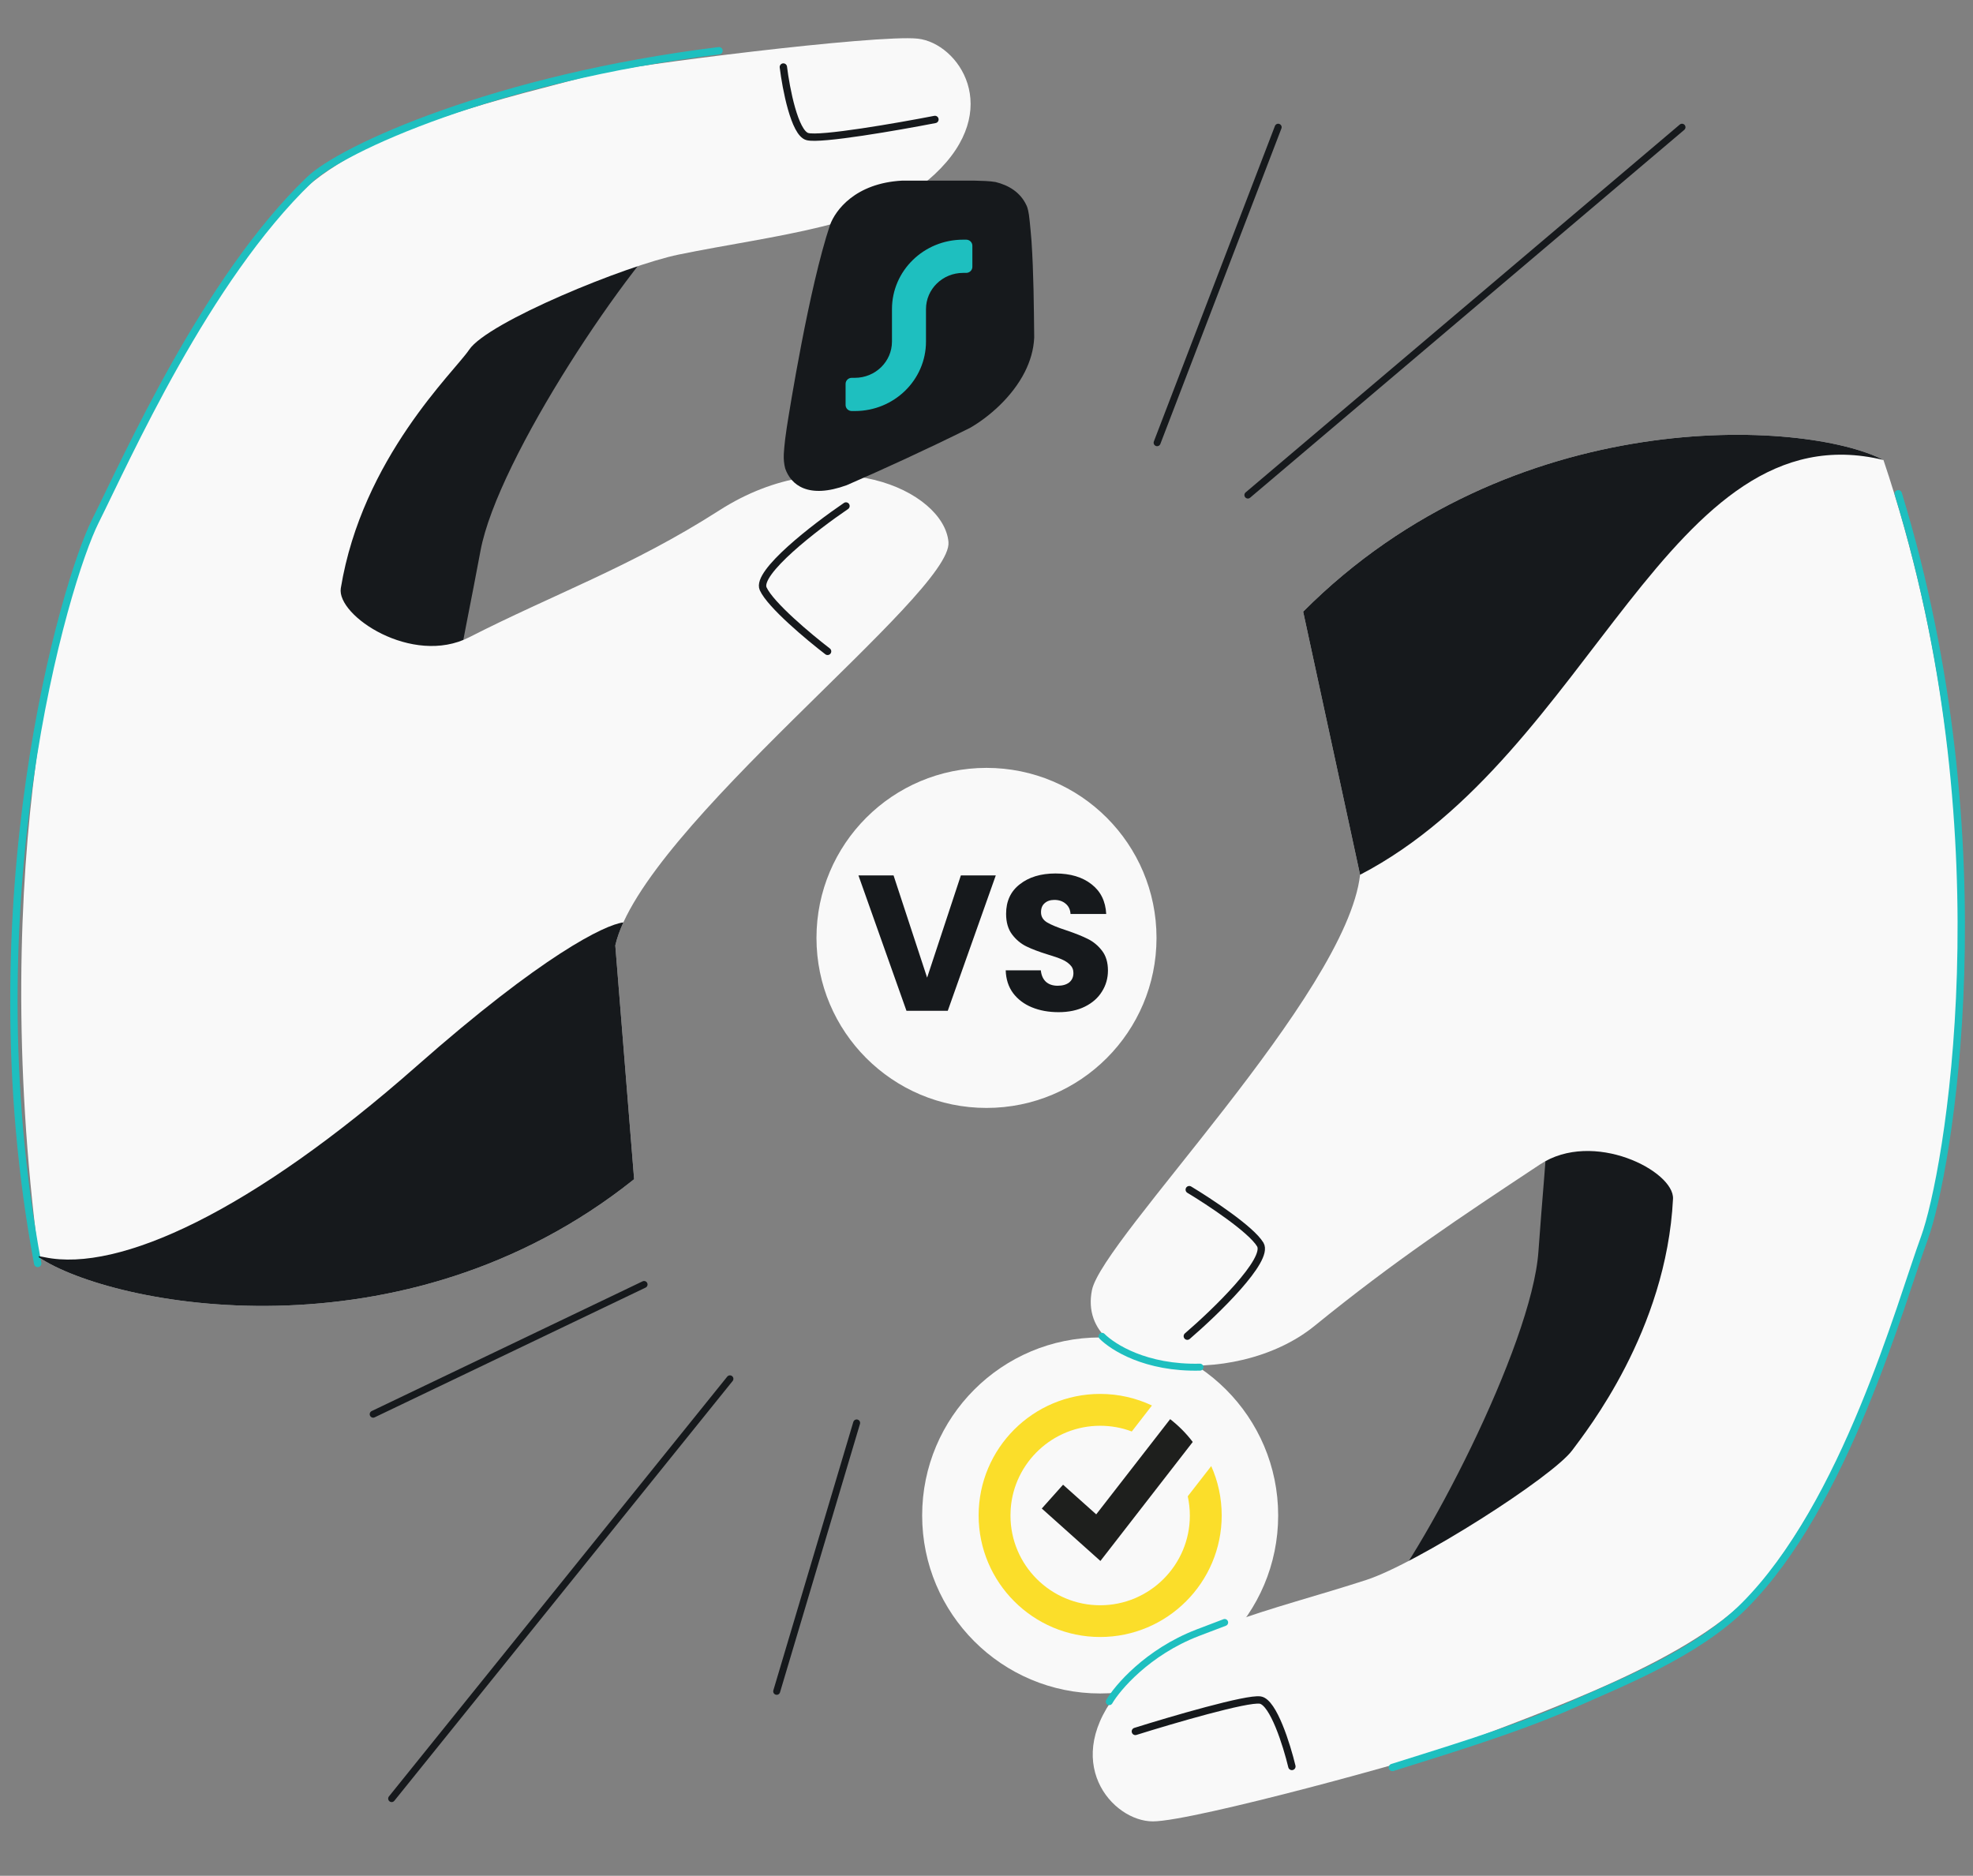
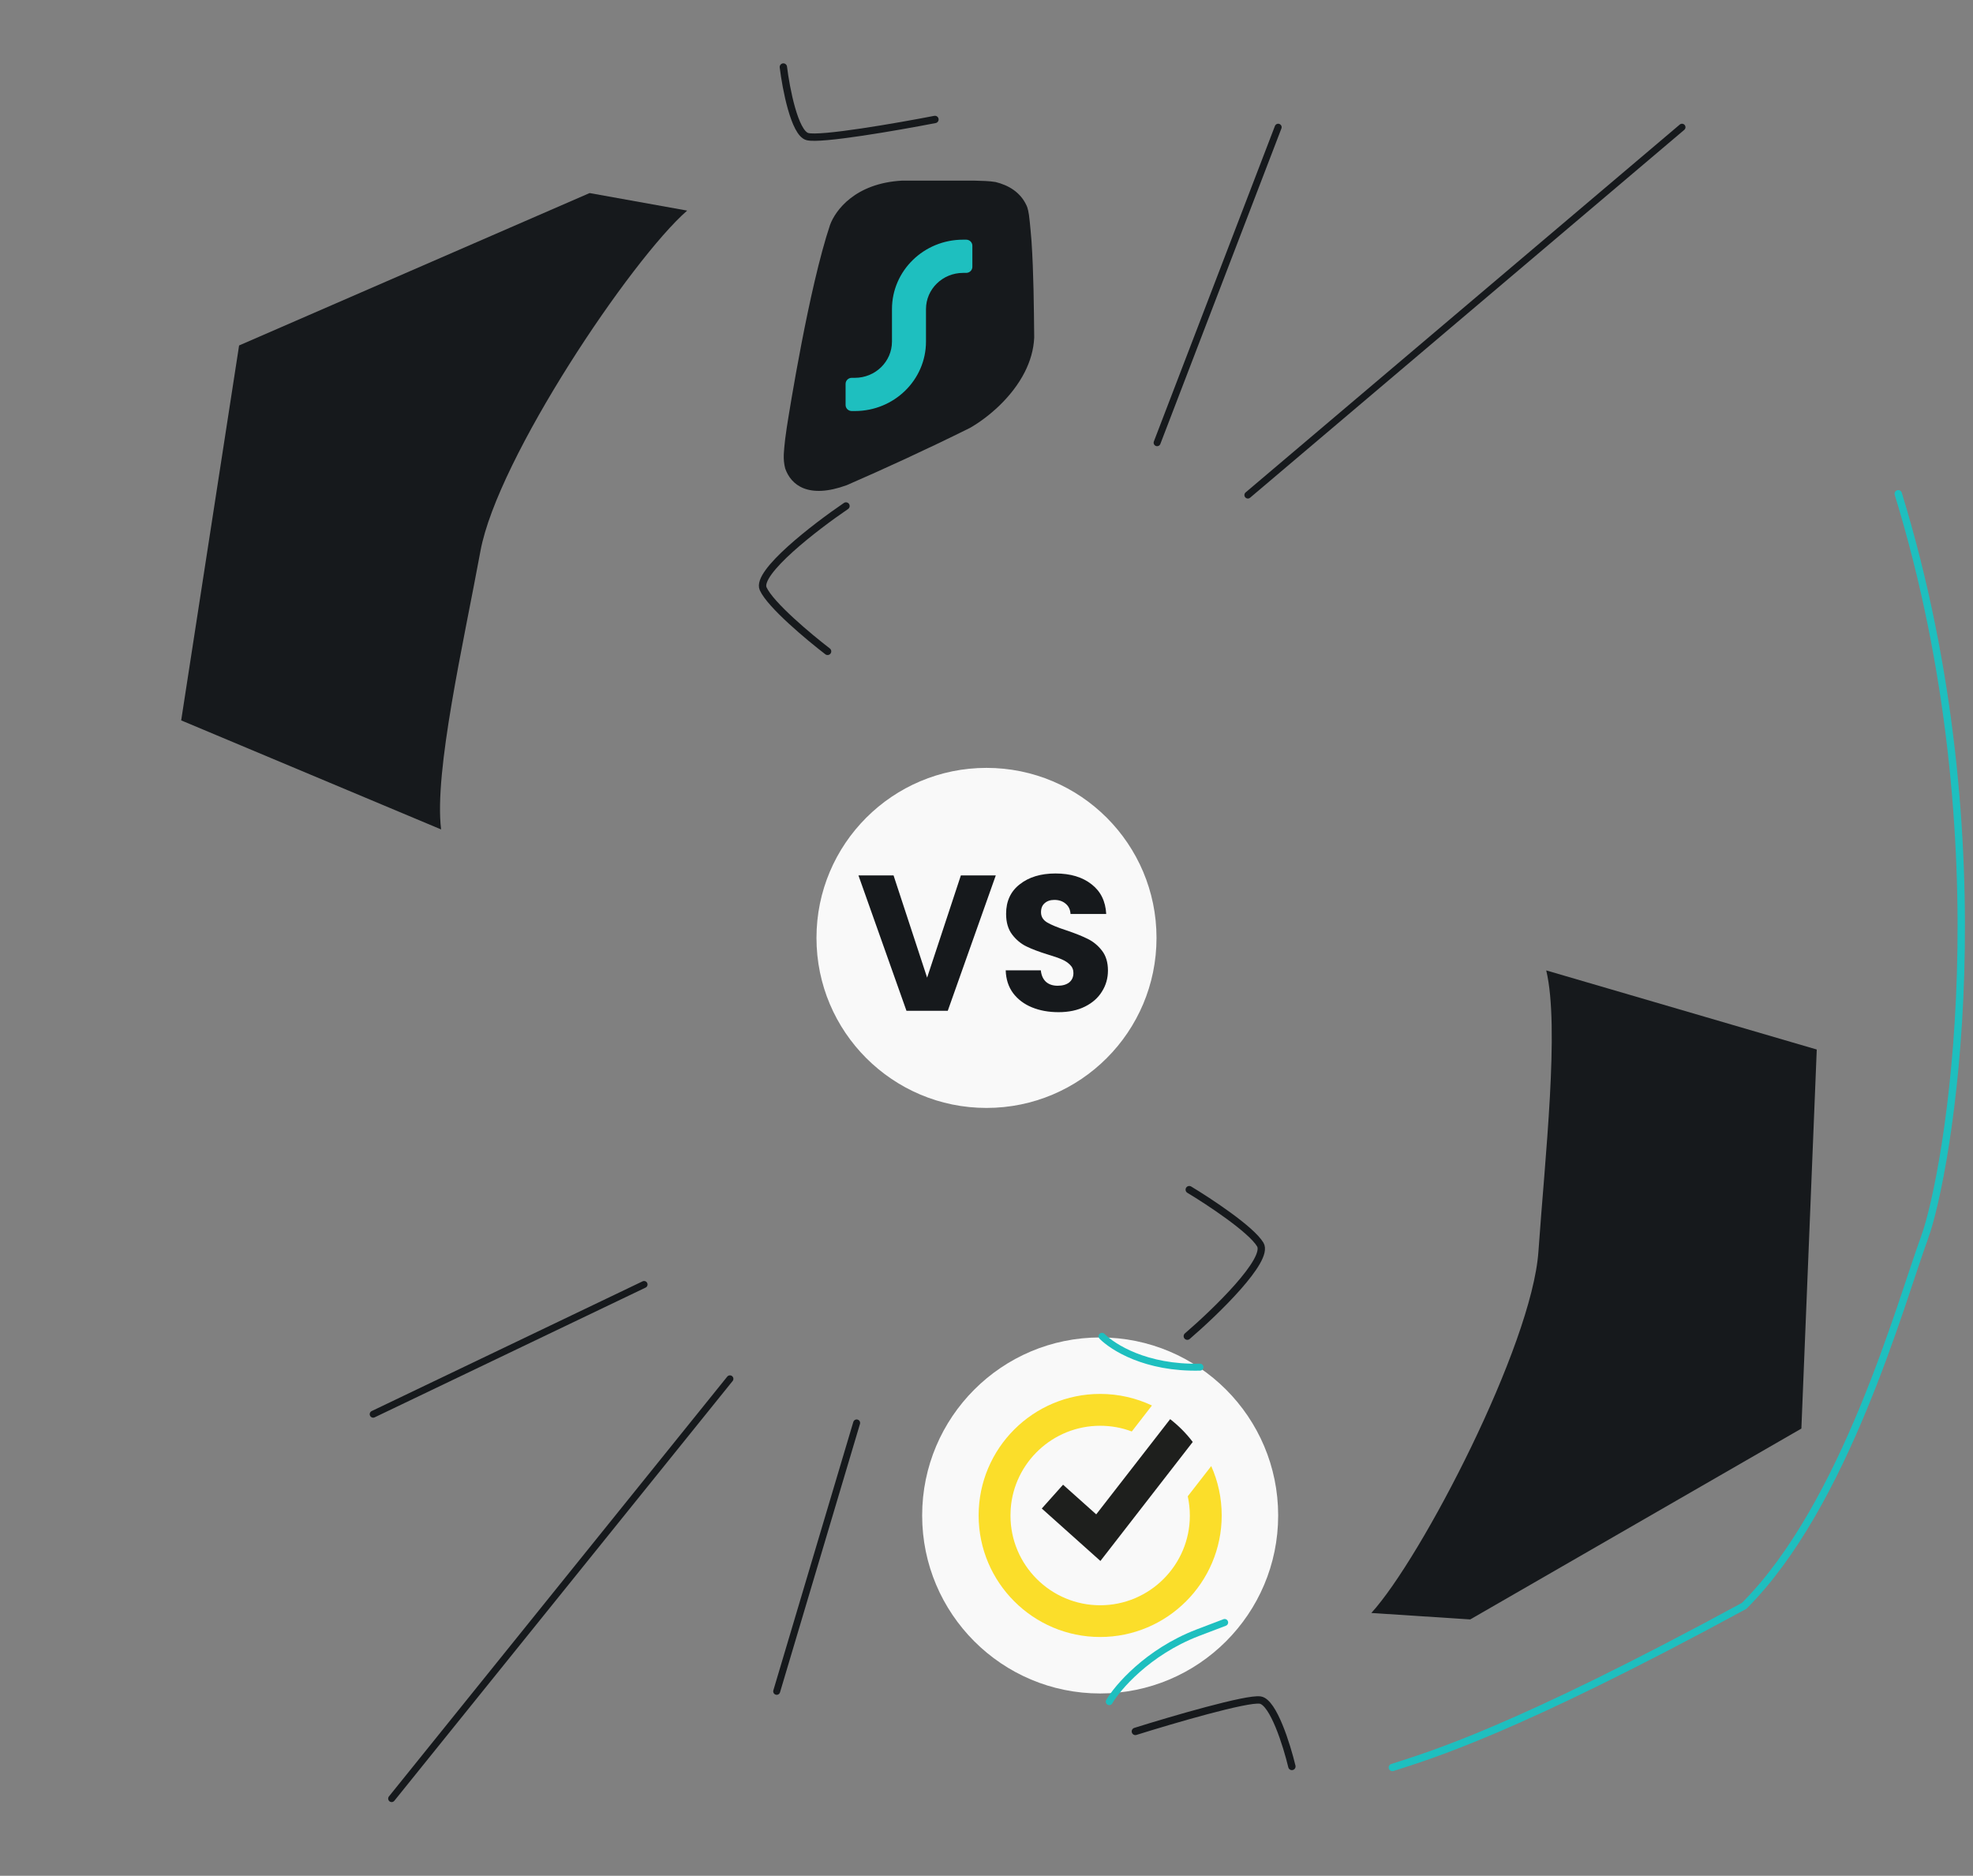
<svg xmlns="http://www.w3.org/2000/svg" width="568" height="540" viewBox="0 0 568 540" fill="none">
  <rect x="0" y="0" width="568" height="540" fill="#808080" stroke="none" />
  <g clip-path="url(#clip0_221_231)">
    <path d="M442.892 360.289C441.01 387.348 409.191 448.577 394.785 464.337L423.259 466.196L518.593 411.251L523.02 302.131L445.138 279.356C449.048 295.692 444.775 333.231 442.892 360.289Z" fill="#16191C" />
-     <path d="M322.727 486.066C336.991 469.336 366.594 463.541 393.341 454.828C407.989 450.056 446.971 425.191 452.651 417.472C456.643 412.046 479.735 383.124 481.637 345.12C482.037 337.115 458.646 325.085 443.341 335.217L443.154 335.341C420.292 350.476 401.645 362.82 378.441 381.69C355.173 400.612 309.574 395.314 314.356 371.404C317.287 356.748 387.641 286.34 391.552 251.82L375.161 176.082C435.253 115.766 519.843 120.831 542.22 132.414C577.525 237.342 560.978 337.358 554.037 356.318C547.096 375.279 532.382 425.137 506.048 456.864C488.674 477.796 442.979 493.053 419.218 502.457C410.791 505.792 343.65 524.308 331.925 524.332C320.2 524.356 304.897 506.978 322.727 486.066Z" fill="#F9F9F9" />
-     <path d="M546.48 142.141C577.533 243.359 560.758 337.961 554.037 356.319C547.096 375.279 531.269 433.134 502.113 462.29C488.322 476.081 466.165 484.684 453.274 490.463C436.029 498.193 411.468 505.4 400.843 508.817" stroke="#1EBFBF" stroke-width="2.118" stroke-linecap="round" />
-     <path d="M375.161 176.082C435.253 115.766 519.844 120.831 542.221 132.414C480.385 117.445 458.326 217.124 391.552 251.82L375.161 176.082Z" fill="#16191C" />
+     <path d="M546.48 142.141C577.533 243.359 560.758 337.961 554.037 356.319C547.096 375.279 531.269 433.134 502.113 462.29C436.029 498.193 411.468 505.4 400.843 508.817" stroke="#1EBFBF" stroke-width="2.118" stroke-linecap="round" />
    <path d="M341.813 384.65C349.911 377.692 365.448 362.677 362.818 358.283C360.189 353.889 348.09 345.911 342.37 342.472M326.859 498.431C337.275 495.161 359.049 488.778 362.818 489.408C366.588 490.038 370.454 502.411 371.915 508.519" stroke="#16191C" stroke-width="2.118" stroke-linecap="round" />
    <path d="M138.321 158.603C143.235 131.928 181.738 74.666 197.825 60.626L169.741 55.577L68.832 99.451L52.16 207.38L126.986 238.77C124.938 222.098 133.407 185.278 138.321 158.603Z" fill="#16191C" />
-     <path d="M269.065 50.187C253.009 65.206 222.943 67.635 195.385 73.284C180.293 76.378 140.371 92.711 135.055 100.686C130.912 106.901 104.28 131.769 98.116 169.318C96.817 177.228 118.707 191.812 135.055 183.466C159.565 170.952 181.794 163.13 207.042 146.945C239.388 126.21 271.759 141.162 273.054 156.052C274.349 170.942 184.904 238.297 177.135 272.158L182.554 339.467C116.059 392.641 32.102 375.956 11.169 361.93C-3.806 247.119 18.404 168.107 27.434 150.048C36.464 131.989 56.692 84.102 86.428 55.538C106.046 36.693 147.241 27.896 171.908 21.225C180.658 18.859 252.576 9.834 264.229 11.129C275.882 12.424 289.134 31.412 269.065 50.187Z" fill="#F9F9F9" />
    <path d="M280.41 51.997C282.705 52.056 284.871 52.098 286.62 52.401C290.28 53.31 293.729 55.257 295.522 59.154C295.522 59.154 295.925 59.847 296.218 61.844C296.511 63.841 296.956 69.383 296.956 69.383C297.57 78.587 297.637 88.159 297.735 97.179C297.577 100.71 296.568 104.027 295.039 107.059C291.299 114.473 284.447 120.185 279.295 123.157C266.542 129.489 254.21 135.126 243.771 139.667C232.719 143.706 227.703 139.652 226.039 134.84C225.703 133.531 225.586 132.183 225.638 130.937C225.638 130.937 225.74 127.953 226.504 123.05C227.269 118.148 232.903 82.851 238.954 64.756C240.481 60.576 246.175 52.726 259.719 51.997L280.41 51.997Z" fill="#16191C" />
    <path d="M278.152 68.995C279.135 68.995 279.932 69.774 279.932 70.734L279.932 76.819C279.932 77.779 279.135 78.558 278.152 78.558L277.262 78.558C271.362 78.558 266.579 83.228 266.579 88.989L266.579 98.334C266.579 109.377 257.412 118.328 246.104 118.328L245.213 118.328C244.23 118.328 243.433 117.55 243.433 116.59L243.433 110.505C243.433 109.544 244.23 108.766 245.213 108.766L246.104 108.766C252.004 108.766 256.786 104.096 256.786 98.334L256.786 88.989C256.786 77.947 265.953 68.995 277.262 68.995L278.152 68.995Z" fill="#1EBFBF" />
-     <path d="M10.854 363.716C-8.618 259.648 18.692 167.533 27.434 150.048C36.464 131.989 59.307 80.366 89.043 51.801C98.234 42.83 142.874 22.479 206.99 14.601" stroke="#1EBFBF" stroke-width="2.118" stroke-linecap="round" />
    <path d="M243.546 145.662C234.717 151.666 217.59 164.838 219.709 169.5C221.827 174.162 232.952 183.449 238.249 187.511M269.155 34.388C258.437 36.466 236.083 40.36 232.409 39.31C228.734 38.26 226.284 25.53 225.519 19.296" stroke="#16191C" stroke-width="2.118" stroke-linecap="round" />
    <circle cx="283.999" cy="270" r="48.947" fill="#F9F9F9" />
    <circle cx="316.722" cy="436.263" r="51.246" fill="#F9F9F9" />
    <path fill-rule="evenodd" clip-rule="evenodd" d="M351.71 436.263C351.71 455.549 336.008 471.251 316.722 471.251C297.436 471.251 281.734 455.549 281.734 436.263C281.734 416.945 297.404 401.275 316.722 401.275C322.051 401.275 327.126 402.481 331.63 404.606L325.826 412.092C323.002 411.014 319.925 410.443 316.722 410.443C303.114 410.443 291.916 421.006 290.965 434.392C290.933 434.677 290.933 434.931 290.933 435.216C290.933 435.565 290.901 435.914 290.901 436.295C290.901 450.538 302.479 462.116 316.722 462.116C330.964 462.116 342.542 450.538 342.542 436.295C342.542 434.392 342.32 432.52 341.94 430.744L348.696 422.052C350.631 426.366 351.71 431.188 351.71 436.263Z" fill="#FBDE2A" />
    <path fill-rule="evenodd" clip-rule="evenodd" d="M343.375 415.106L316.793 449.364L299.917 434.265L306.04 427.413L315.587 435.946L336.872 408.539C339.314 410.443 341.503 412.631 343.375 415.106Z" fill="#1E1F1D" />
    <path d="M286.674 252.007L272.846 290.99H260.963L247.136 252.007H257.242L266.905 281.439L276.622 252.007H286.674ZM304.747 291.379C301.897 291.379 299.342 290.916 297.084 289.99C294.826 289.065 293.012 287.695 291.642 285.881C290.309 284.067 289.606 281.883 289.532 279.328H299.638C299.786 280.772 300.286 281.883 301.138 282.66C301.989 283.401 303.1 283.771 304.47 283.771C305.876 283.771 306.987 283.456 307.801 282.827C308.616 282.16 309.023 281.253 309.023 280.106C309.023 279.143 308.69 278.347 308.024 277.718C307.394 277.089 306.598 276.57 305.636 276.163C304.71 275.756 303.377 275.293 301.637 274.775C299.12 273.997 297.065 273.22 295.474 272.443C293.882 271.665 292.512 270.517 291.364 269C290.217 267.482 289.643 265.501 289.643 263.058C289.643 259.43 290.957 256.598 293.585 254.562C296.214 252.488 299.638 251.452 303.859 251.452C308.153 251.452 311.615 252.488 314.243 254.562C316.871 256.598 318.278 259.448 318.463 263.113H308.19C308.116 261.855 307.653 260.874 306.802 260.17C305.95 259.43 304.858 259.06 303.526 259.06C302.378 259.06 301.452 259.374 300.749 260.004C300.046 260.596 299.694 261.466 299.694 262.614C299.694 263.872 300.286 264.853 301.471 265.557C302.656 266.26 304.507 267.019 307.024 267.833C309.541 268.685 311.578 269.499 313.132 270.277C314.724 271.054 316.094 272.183 317.242 273.664C318.389 275.145 318.963 277.052 318.963 279.384C318.963 281.605 318.389 283.623 317.242 285.437C316.131 287.251 314.502 288.695 312.355 289.768C310.208 290.842 307.672 291.379 304.747 291.379Z" fill="#16191C" />
    <path d="M317.256 384.685C320.335 387.764 329.774 393.931 345.455 393.571" stroke="#1EBFBF" stroke-width="2" stroke-linecap="round" />
    <path d="M319.342 489.865C321.592 485.984 330.266 475.617 344.796 470.029C347.504 468.987 350.103 467.999 352.565 467.073" stroke="#1EBFBF" stroke-width="2" stroke-linecap="round" />
    <path d="M223.598 486.896L246.615 409.627M210.135 396.931L112.75 517.771" stroke="#16191C" stroke-width="2" stroke-linecap="round" />
    <path d="M185.42 369.768L107.431 407.115" stroke="#16191C" stroke-width="2" stroke-linecap="round" />
    <path d="M333.115 127.446L367.968 36.623" stroke="#16191C" stroke-width="2" stroke-linecap="round" />
    <path d="M359.245 142.513L484.225 36.623" stroke="#16191C" stroke-width="2" stroke-linecap="round" />
-     <path fill-rule="evenodd" clip-rule="evenodd" d="M179.461 265.539C178.402 267.859 177.614 270.072 177.135 272.158L182.554 339.467C116.06 392.641 32.102 375.956 11.17 361.93C11.157 361.832 11.144 361.734 11.131 361.636C11.668 361.703 12.276 361.806 12.96 361.947C34.239 366.328 72.416 348.804 119.981 306.872C156.126 275.007 174.132 266.183 179.461 265.539Z" fill="#16191C" />
  </g>
  <defs>
    <clipPath id="clip0_221_231">
      <rect width="568" height="540" rx="48" fill="white" />
    </clipPath>
  </defs>
</svg>